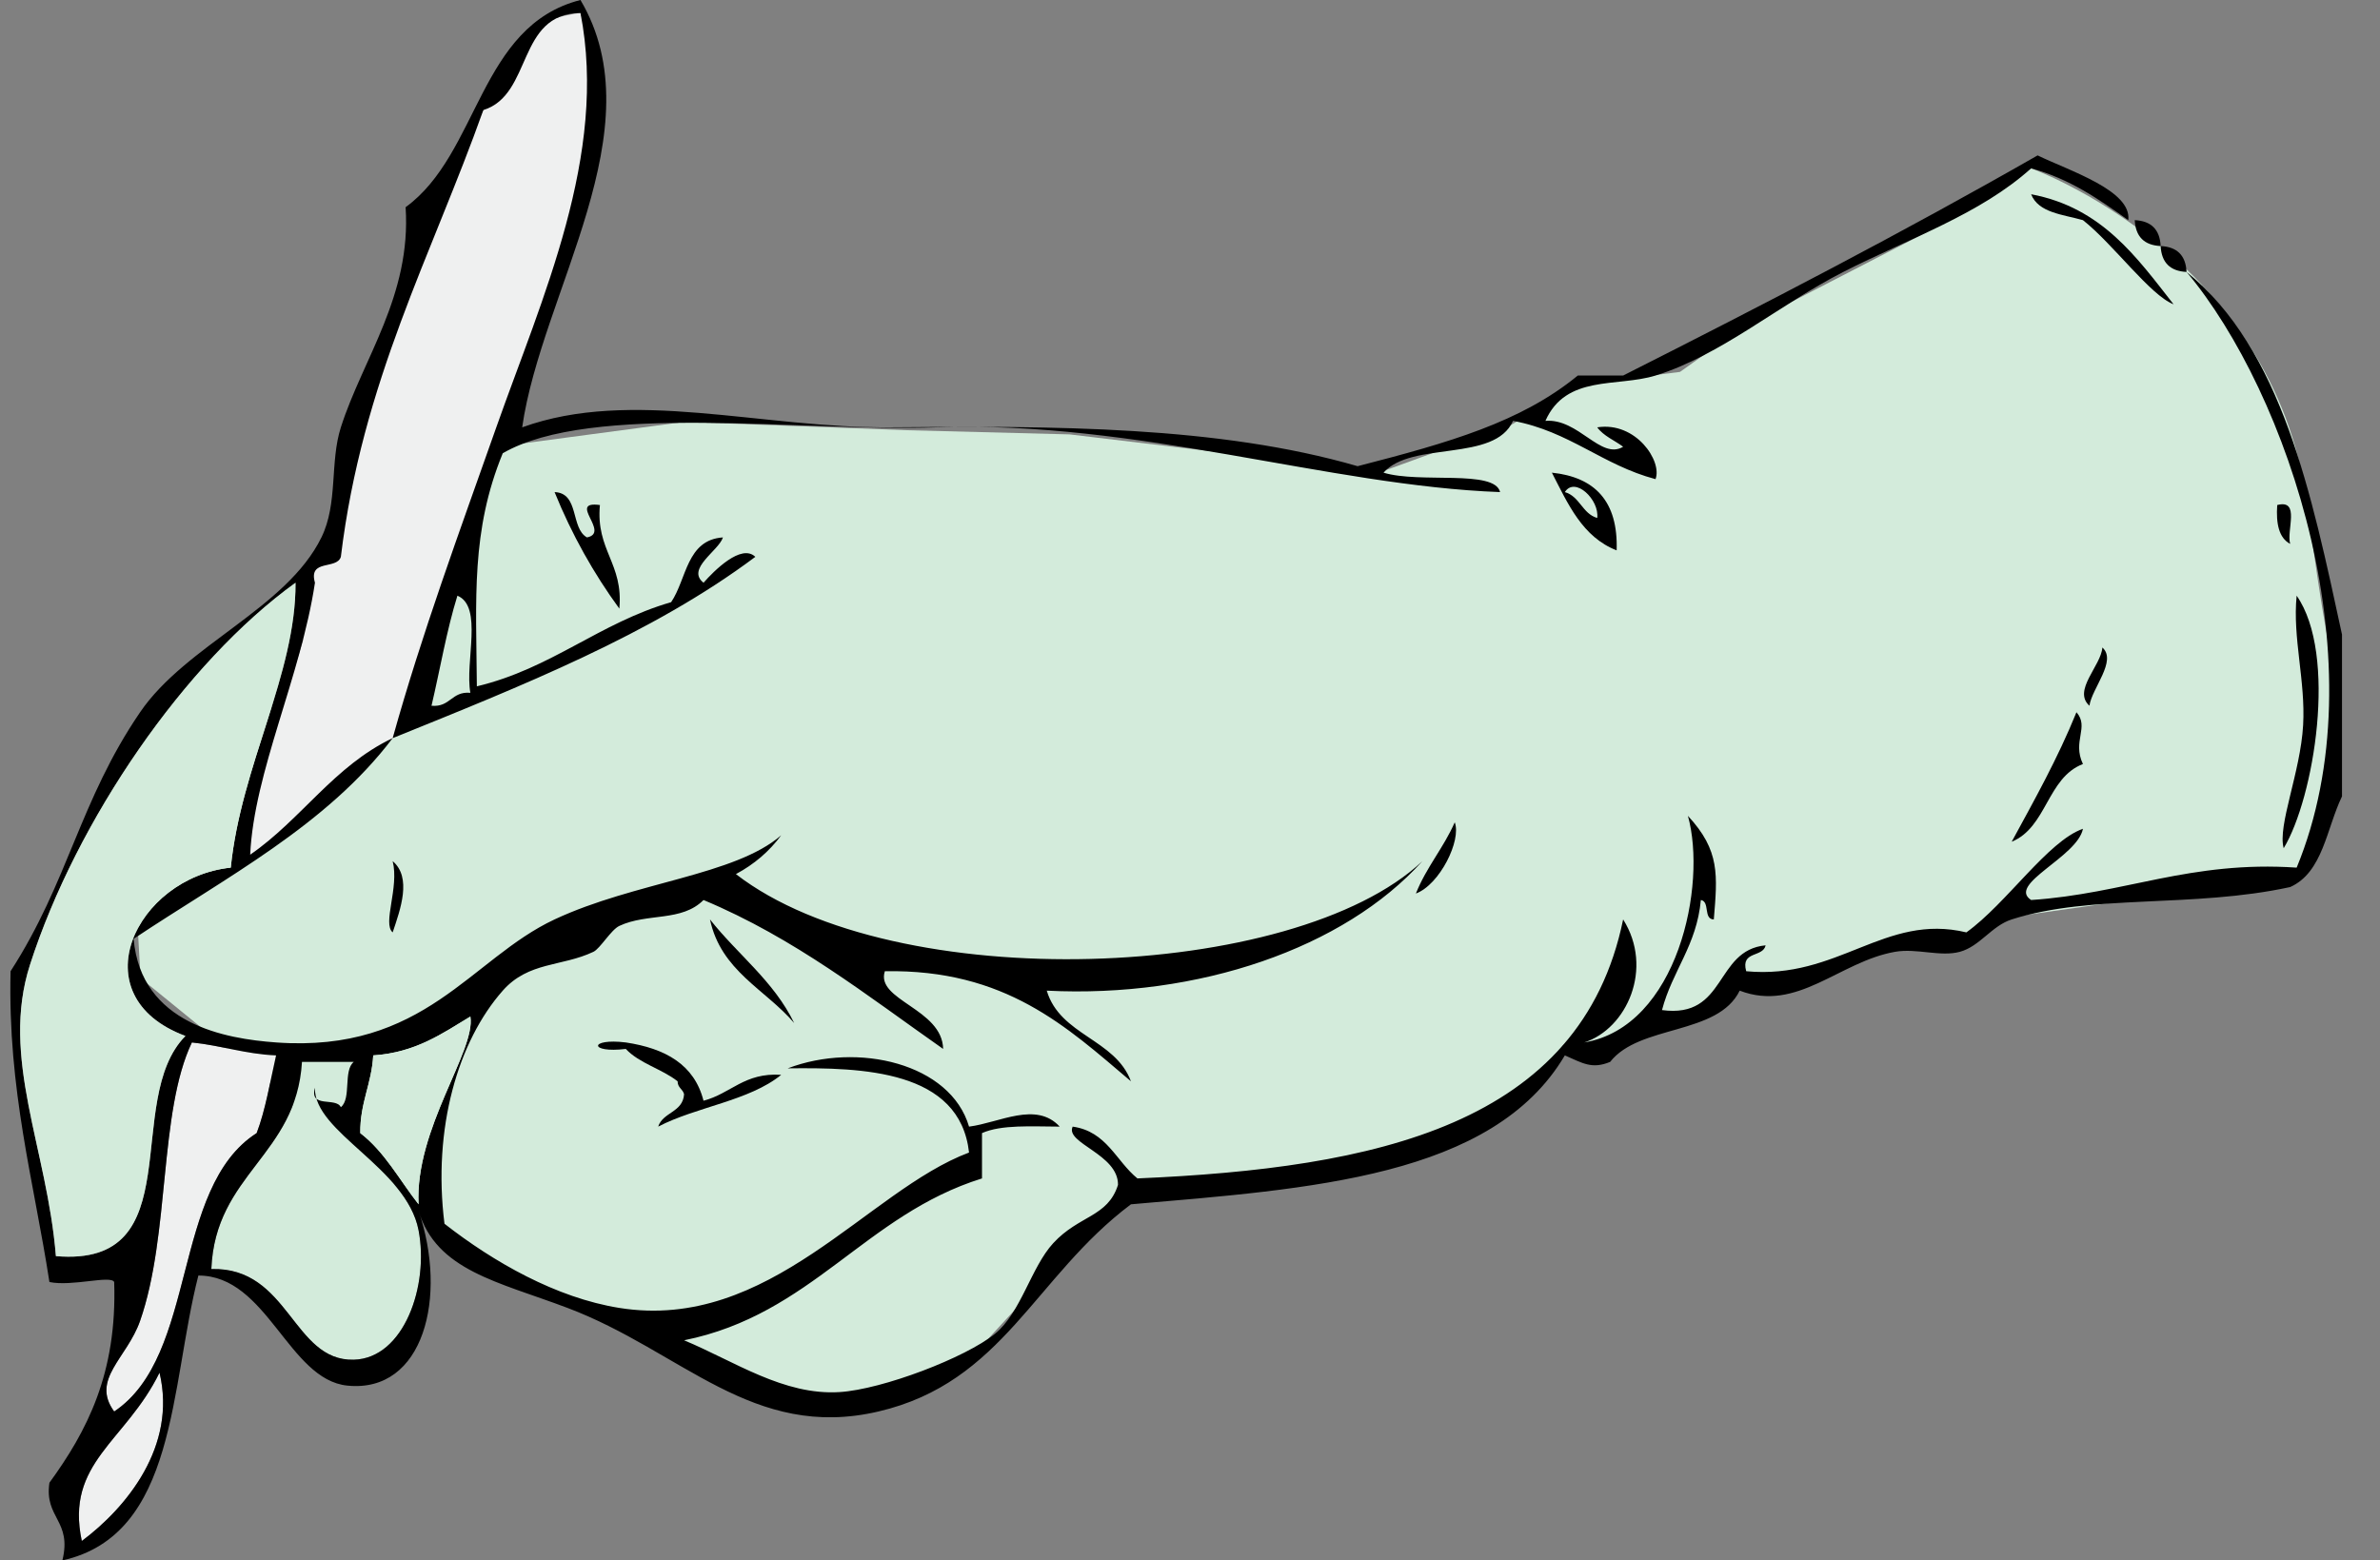
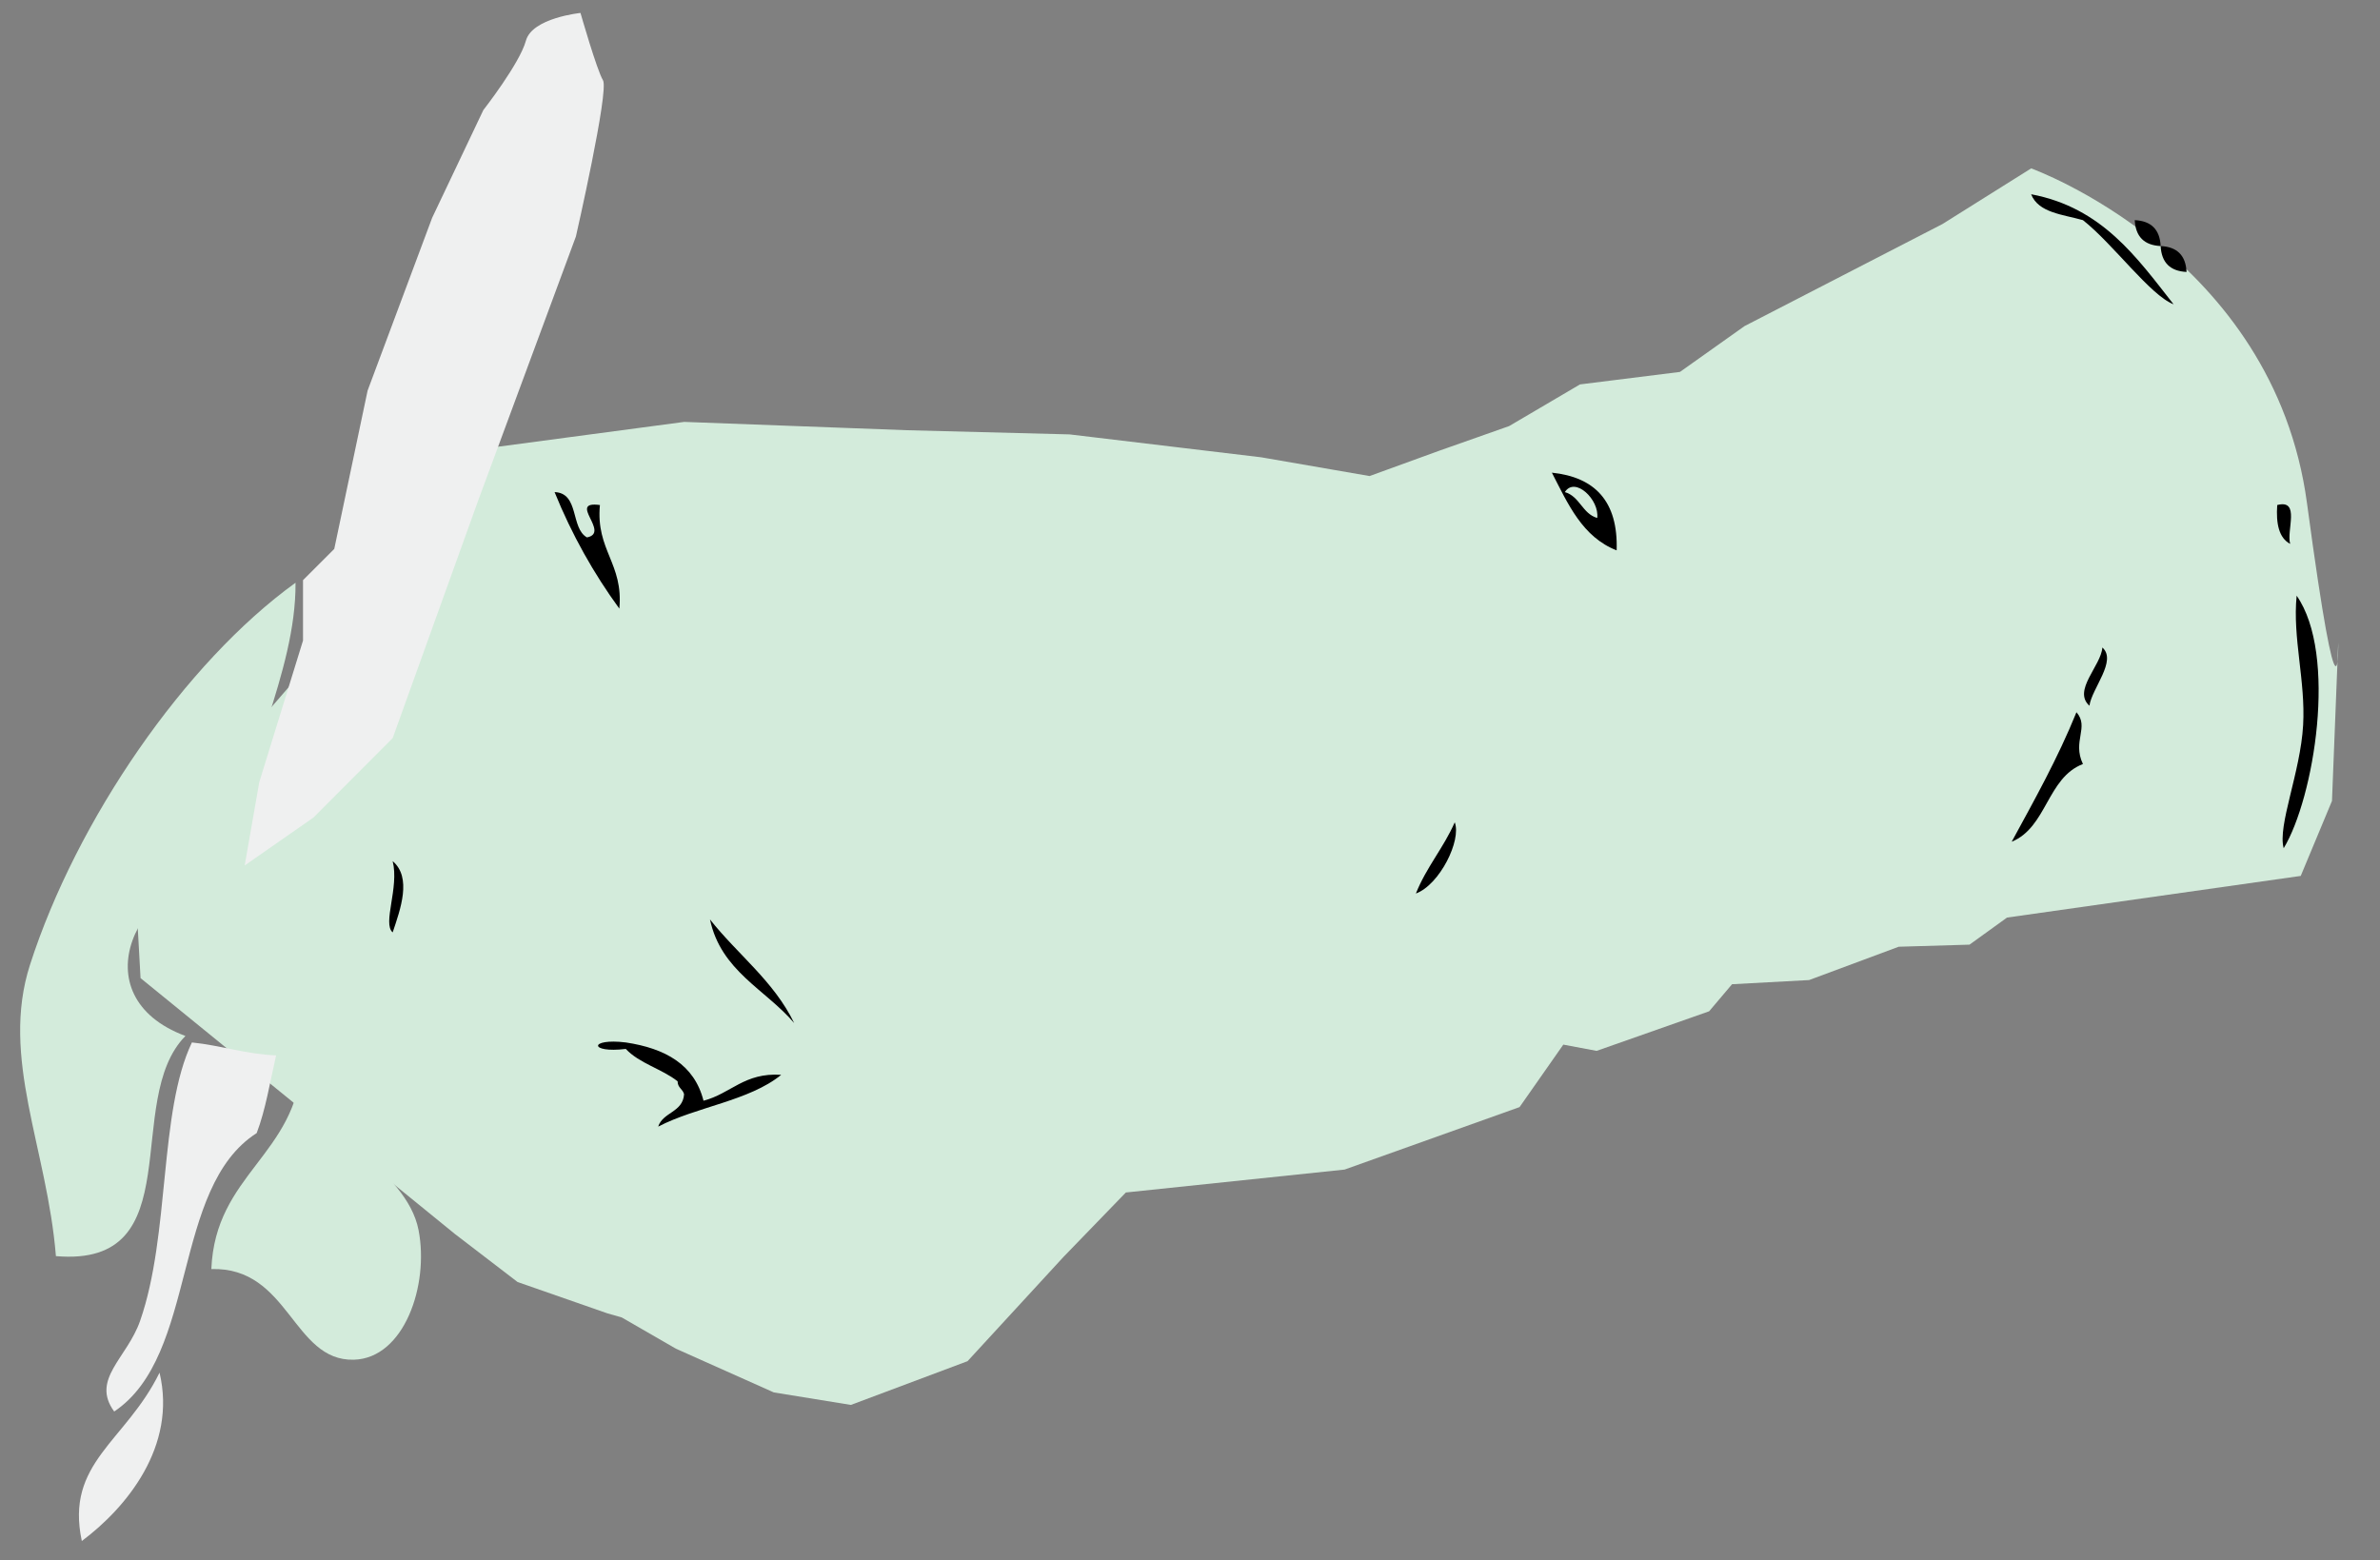
<svg xmlns="http://www.w3.org/2000/svg" height="241.0" preserveAspectRatio="xMidYMid meet" version="1.0" viewBox="-1.6 0.0 367.5 241.0" width="367.5" zoomAndPan="magnify">
  <rect x="-1.6" y="0.0" width="367.5" height="241.0" fill="#808080" stroke="none" />
  <g id="change1_6">
    <path d="m20.101,151.04-.965-17.369 55.968-64.653 28.95-3.859 34.417,1.286 25.089.644 29.593,3.538 16.727,2.896 10.614-3.86 10.937-3.859 10.937-6.434 15.439-1.93 9.971-7.077 30.558-15.761 13.7-8.596s37.443,13.42 42.59,51.697 4.825,21.552 4.825,21.552l-.965,24.445-4.825,11.58-45.354,6.434-5.79,4.181-10.937.322-13.831,5.146-11.901.644-3.538,4.181-17.369,6.112-5.146-.965-6.755,9.649-27.02,9.649-33.774,3.538-9.649,9.972-14.796,16.083-18.013,6.755-11.901-1.931-15.118-6.754-8.363-4.825-2.251-.644-13.832-4.825-9.649-7.397-48.594-39.56z" fill="#d3ebdb" fill-rule="evenodd" />
  </g>
  <g id="change2_3">
    <path d="m59.034,114 13.175-36.624 15.118-40.851s5.146-22.516 4.182-24.124-3.475-10.401-3.475-10.401-7.462.752-8.427,4.29-6.573,10.71-6.573,10.71l-7.901,16.631-9.971,26.697-5.146,24.446-4.825,4.824v9.328l-6.756,21.874-2.251,12.866 10.615-7.398 12.235-12.27z" fill="#eff0f0" fill-rule="evenodd" />
  </g>
  <g fill-rule="evenodd">
    <g id="change3_1">
      <path d="m328.03,34c2.545.122 3.878,1.455 4,4-2.54-.122-3.87-1.455-4-4z" fill="inherit" />
    </g>
    <g id="change3_2">
      <path d="m332.03,38c2.545.122 3.878,1.455 4,4-2.54-.122-3.87-1.455-4-4z" fill="inherit" />
    </g>
    <g id="change1_1">
      <path d="m240.03,76c1.58-2.475 5.373,1.215 5,4-2.32-.677-2.67-3.323-5-4z" fill="#d3ebdb" />
    </g>
    <g id="change3_3">
      <path d="m84.034,76c3.852.148 2.434,5.566 5,7 3.692-.725-3.119-5.702 2-5-.657,6.99 3.657,9.01 3,16-3.935-5.398-7.306-11.36-10-18z" fill="inherit" />
    </g>
    <g id="change3_4">
      <path d="m350.03,78c3.613-.947 1.395,3.938 2,6-1.74-.92-2.2-3.126-2-6z" fill="inherit" />
    </g>
    <g id="change1_2">
      <path d="m71.034,107c-2.928-.261-3.072,2.261-6,2 1.332-5.669 2.34-11.66 4-17 4,1.667 1.135,10.2 2,15z" fill="#d3ebdb" />
    </g>
    <g id="change3_5">
      <path d="m353.03,92c6.347,9.095 2.692,31.252-2,39-.981-3.457 2.589-11.7 3-19 .39-6.84-1.65-13.464-1-20z" fill="inherit" />
    </g>
    <g id="change3_6">
      <path d="m323.03 100c2.305 2.049-1.629 6.314-2 9-2.63-2.38 1.8-6.15 2-9z" fill="inherit" />
    </g>
    <g id="change3_7">
      <path d="m59.034 133c2.991 2.528 1.193 7.44 0 11-1.616-1.36 1.033-6.91 0-11z" fill="inherit" />
    </g>
    <g id="change3_8">
      <path d="m108.03 142c4.258 5.409 9.838 9.495 13 16-4.45-5.22-11.31-8.02-13-16z" fill="inherit" />
    </g>
    <g id="change2_1">
      <path d="m16.034,218c-3.64-4.975 1.984-8.223 4-14 4.658-13.35 2.868-32.247 8-43 4.538.463 8.202,1.798 13,2-.934,4.065-1.615,8.385-3,12-13.221,8.45-9.019,34.31-22,43z" fill="#eff0f0" />
    </g>
    <g id="change1_3">
      <path d="m47.034,168c-.197,6.913 14.126,12.31 16,22 1.642,8.489-2.222,19.795-10,20-9.459.249-9.98-14.358-22-14 .609-14.725 13.14-17.526 14-32h8c-1.666,1.334-.334,5.666-2,7-.738-1.6-4.895.23-4-3z" fill="#d3ebdb" />
    </g>
    <g id="change2_2">
      <path d="m23.034 212c2.713 11.389-5.129 20.864-12 26-2.596-12.13 6.765-15.3 12-26z" fill="#eff0f0" />
    </g>
    <g id="change3_9">
-       <path d="m360.03,123c-2.391,4.942-2.935,11.732-8,14-15.015,3.274-30.668,1.053-43,5-3.105.994-4.908,4.158-8,5-3.021.822-6.657-.583-10,0-8.618,1.502-15.091,9.411-24,6-3.388,6.945-15.467,5.199-20,11-2.823,1.172-4.247.198-7-1-11.142,18.859-39.392,20.608-67,23-14.89,11.169-19.7,27.491-39,32-19.426,4.538-30.331-9.326-48-16-10.731-4.053-20.24-5.773-23-15 4.534,13.247.817,28.205-11,27-9.099-.928-12.376-17.012-23-17-4.421,17.245-3.286,40.048-21,44 1.524-6.191-2.817-6.516-2-12 5.757-7.909 10.473-16.86 10-31-.515-1.092-6.534.733-10,0-2.404-15.596-6.448-29.552-6-48 8.951-13.867 10.65-26.306 20-40 7.107-10.409 22.612-16.005 28-27 2.583-5.271 1.276-11.602 3-17 3.381-10.592 10.902-20.341 10-34 11.392-8.274 11.311-28.022 27-32 11.777,19.914-6.021,45.141-9,66 16.902-6.128 36.908.188 57,0 25.05-.234 50.525-.232 72,6 14.135-3.64 25.231-6.803 34-14h7c21.705-10.962 43.223-22.11 64-34 4.943,2.404 14.56,5.421 14,10-4.485-3.181-8.973-6.361-15-8-7.917,7.118-18.661,10.731-29,16-9.808,4.998-18.967,12.919-29,16-5.968,1.833-13.816-.184-17,7 5.108-.411 8.537,6.089 12,4-1.332-1.002-3.018-1.648-4-3 5.962-.935 10.077,5.22 9,8-8.173-2.16-13.281-7.385-22-9-2.869,6.464-15.626,3.041-20,8 5.579,1.71 17.172-.541 18,3-26.375-.961-56.047-11.082-87-10-20.704.724-53.308-3.913-67,4-4.923,12.016-4.105,22.417-4,36 11.565-2.768 18.887-9.779 30-13 2.422-3.578 2.371-9.629 8-10-.658,2.075-5.733,4.844-3,7 1.584-1.799 5.826-6.107 8-4-16.012,11.988-36.069,19.931-56,28 4.525-16.225 10.249-31.69 16-48 7.031-19.94 17.282-42.065 13-64-9.885.115-7.368,12.632-15,15-7.956,22.377-18.726,41.941-22,69-.627,2.039-5.053.28-4,4-2.179,14.491-9.42,29.242-10,42 7.895-5.438 12.953-13.714 22-18-10.194,13.473-25.806,21.527-40,31 1.149,13.206 14.241,15.439 22,16 22.958,1.657 29.997-12.913 43-19 12.423-5.815 27.803-6.761 35-13-1.842,2.491-4.175,4.491-7,6 24.512,18.972 86.233,16.629 106-2-12.068,13.432-34.588,21.186-58,20 2.066,6.934 10.556,7.444 13,14-9.925-8.408-19.335-17.331-38-17-1.474,4.498 8.872,5.775 9,12-11.757-8.243-22.897-17.103-37-23-3.385,3.408-8.638,1.959-13,4-1.281.6-2.961,3.506-4,4-4.888,2.322-10.017,1.488-14,6-6.881,7.793-10.861,21.216-9,36 7.588,5.924 17.241,11.439 27,13 23.221,3.712 38.308-18.114 54-24-1.422-12.761-16.478-13.137-28-13 10.805-4.121 25.142-.769 28,9 4.707-.6 10.349-3.961 14,0-4.35-.017-8.997-.331-12,1v7c-18.047,5.62-26.301,21.032-46,25 7.756,3.231 15.38,8.544 24,8 6.662-.42 19.456-5.314 24-9 4.007-3.25 5.577-10.281 9-14 3.993-4.339 8.412-4 10-9 .066-4.764-8.207-6.419-7-9 5.262.738 6.687,5.313 10,8 36.746-1.587 68.468-8.199 75-40 4.763,7.562.57,16.869-6,19 14.447-2.445 18.982-24.32 16-35 4.99,5.371 4.562,9.171 4,16-1.651-.016-.56-2.773-2-3-.638,7.029-4.412,10.921-6,17 10.021,1.354 8.086-9.248 16-10-.406,1.927-3.877.79-3,4 14.202,1.352 21.386-9.03 34-6 6.215-4.459 12.562-14.095 18-16-.856,4.376-11.778,8.57-8,11 14.389-.944 24.552-6.114 41-5 12.888-31.276-1.286-73.256-17-92 14.72,11.947 19.261,34.072 24,56v25zm-291-31c-1.66,5.34-2.668,11.331-4,17 2.928.261 3.072-2.261 6-2-.865-4.8 2-13.333-2-15zm-13,71c-.244,4.423-2.048,7.285-2,12 3.774,2.892 6.065,7.268 9,11-.594-11.671 8.857-23.705 8-29-4.371,2.63-8.439,5.56-15,6zm-5,8c1.666-1.334.334-5.666 2-7h-8c-.86,14.474-13.391,17.275-14,32 12.02-.358 12.541,14.249 22,14 7.778-.205 11.642-11.511 10-20-1.874-9.69-16.197-15.087-16-22-.895,3.23 3.262,1.4 4,3zm-13,4c1.385-3.615 2.066-7.935 3-12-4.798-.202-8.462-1.537-13-2-5.132,10.753-3.342,29.65-8,43-2.016,5.777-7.64,9.025-4,14 12.981-8.69 8.779-34.55 22-43zm-27,63c6.871-5.136 14.713-14.611 12-26-5.235,10.7-14.596,13.87-12,26zm-8-89c-4.632,14.395 2.656,28.328 4,45 21.016,1.801 10.167-24.038 20-34-16.489-6.139-7.674-24.459 7-26 1.581-15.756 10.088-29.908 10-44-17.064,12.31-33.8,36.63-41,59z" fill="inherit" />
-     </g>
+       </g>
    <g id="change1_4">
      <path d="m71.034,157c.857,5.295-8.594,17.329-8,29-2.935-3.732-5.226-8.108-9-11-.048-4.715 1.756-7.577 2-12 6.561-.44 10.629-3.37 15-6z" fill="#d3ebdb" />
    </g>
    <g id="change3_10">
      <path d="m223.03 127c1.07 2.773-2.329 9.644-6 11 1.61-4.06 4.28-7.06 6-11z" fill="inherit" />
    </g>
    <g id="change3_11">
      <path d="m312.03,30c10.938,2.062 16.283,9.717 22,17-3.617-1.398-9.333-9.321-14-13-3.11-.888-6.87-1.121-8-4z" fill="inherit" />
    </g>
    <g id="change3_12">
      <path d="m238.03,73c6.641.692 10.247,4.42 10,12-5.28-2.051-7.51-7.154-10-12zm7,7c.373-2.785-3.42-6.475-5-4 2.33.677 2.68,3.323 5,4z" fill="inherit" />
    </g>
    <g id="change3_13">
      <path d="m320.03,118c-5.544,2.122-5.558,9.775-11,12 3.522-6.478 7.117-12.883 10-20 2.03,2.31-.69,4.46 1,8z" fill="inherit" />
    </g>
    <g id="change3_14">
      <path d="m119.03,166c-4.961,4.039-13.08,4.92-19,8 .737-2.263 3.812-2.188 4-5-.19-.81-1.003-.997-1-2-2.419-1.915-5.909-2.758-8-5-5.71.701-5.71-1.701 0-1 6.088.912 10.59,3.41 12,9 4.24-1.1 6.29-4.38 12-4z" fill="inherit" />
    </g>
    <g id="change1_5">
      <path d="m44.034,90c.088,14.092-8.419,28.244-10,44-14.674,1.541-23.489,19.861-7,26-9.833,9.962 1.016,35.801-20,34-1.344-16.672-8.632-30.605-4-45 7.2-22.37 23.936-46.69 41-59z" fill="#d3ebdb" />
    </g>
  </g>
</svg>